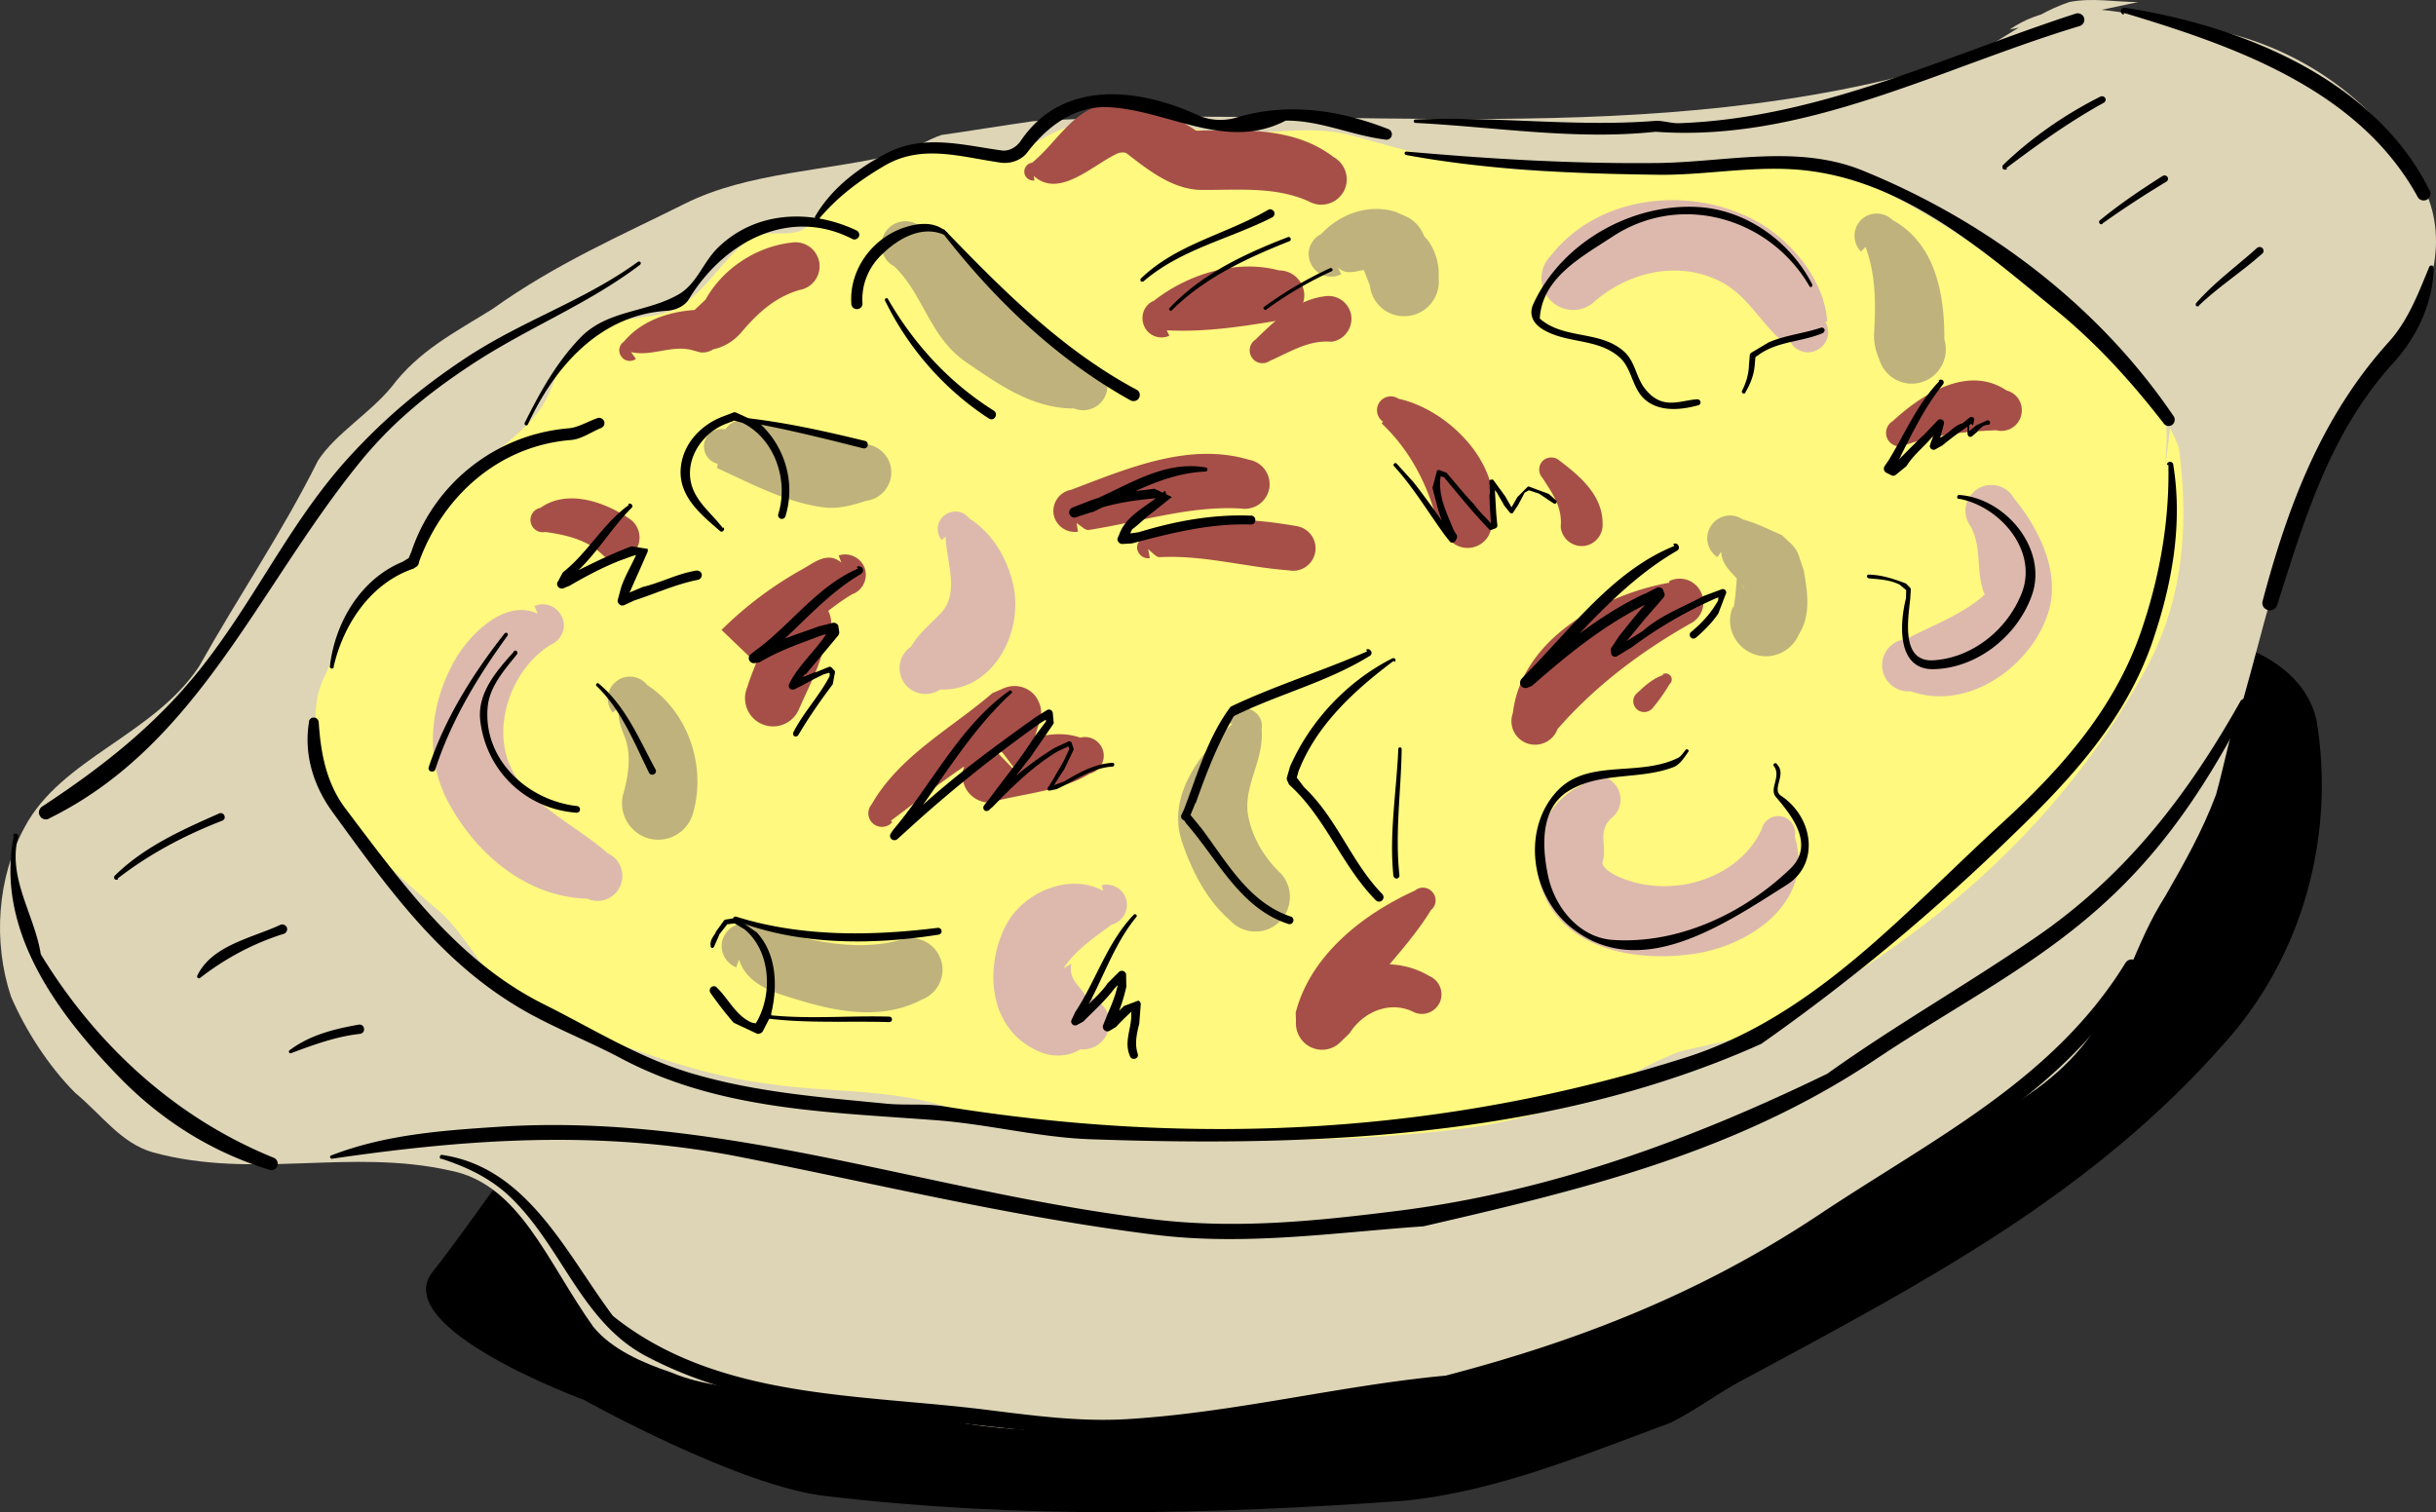
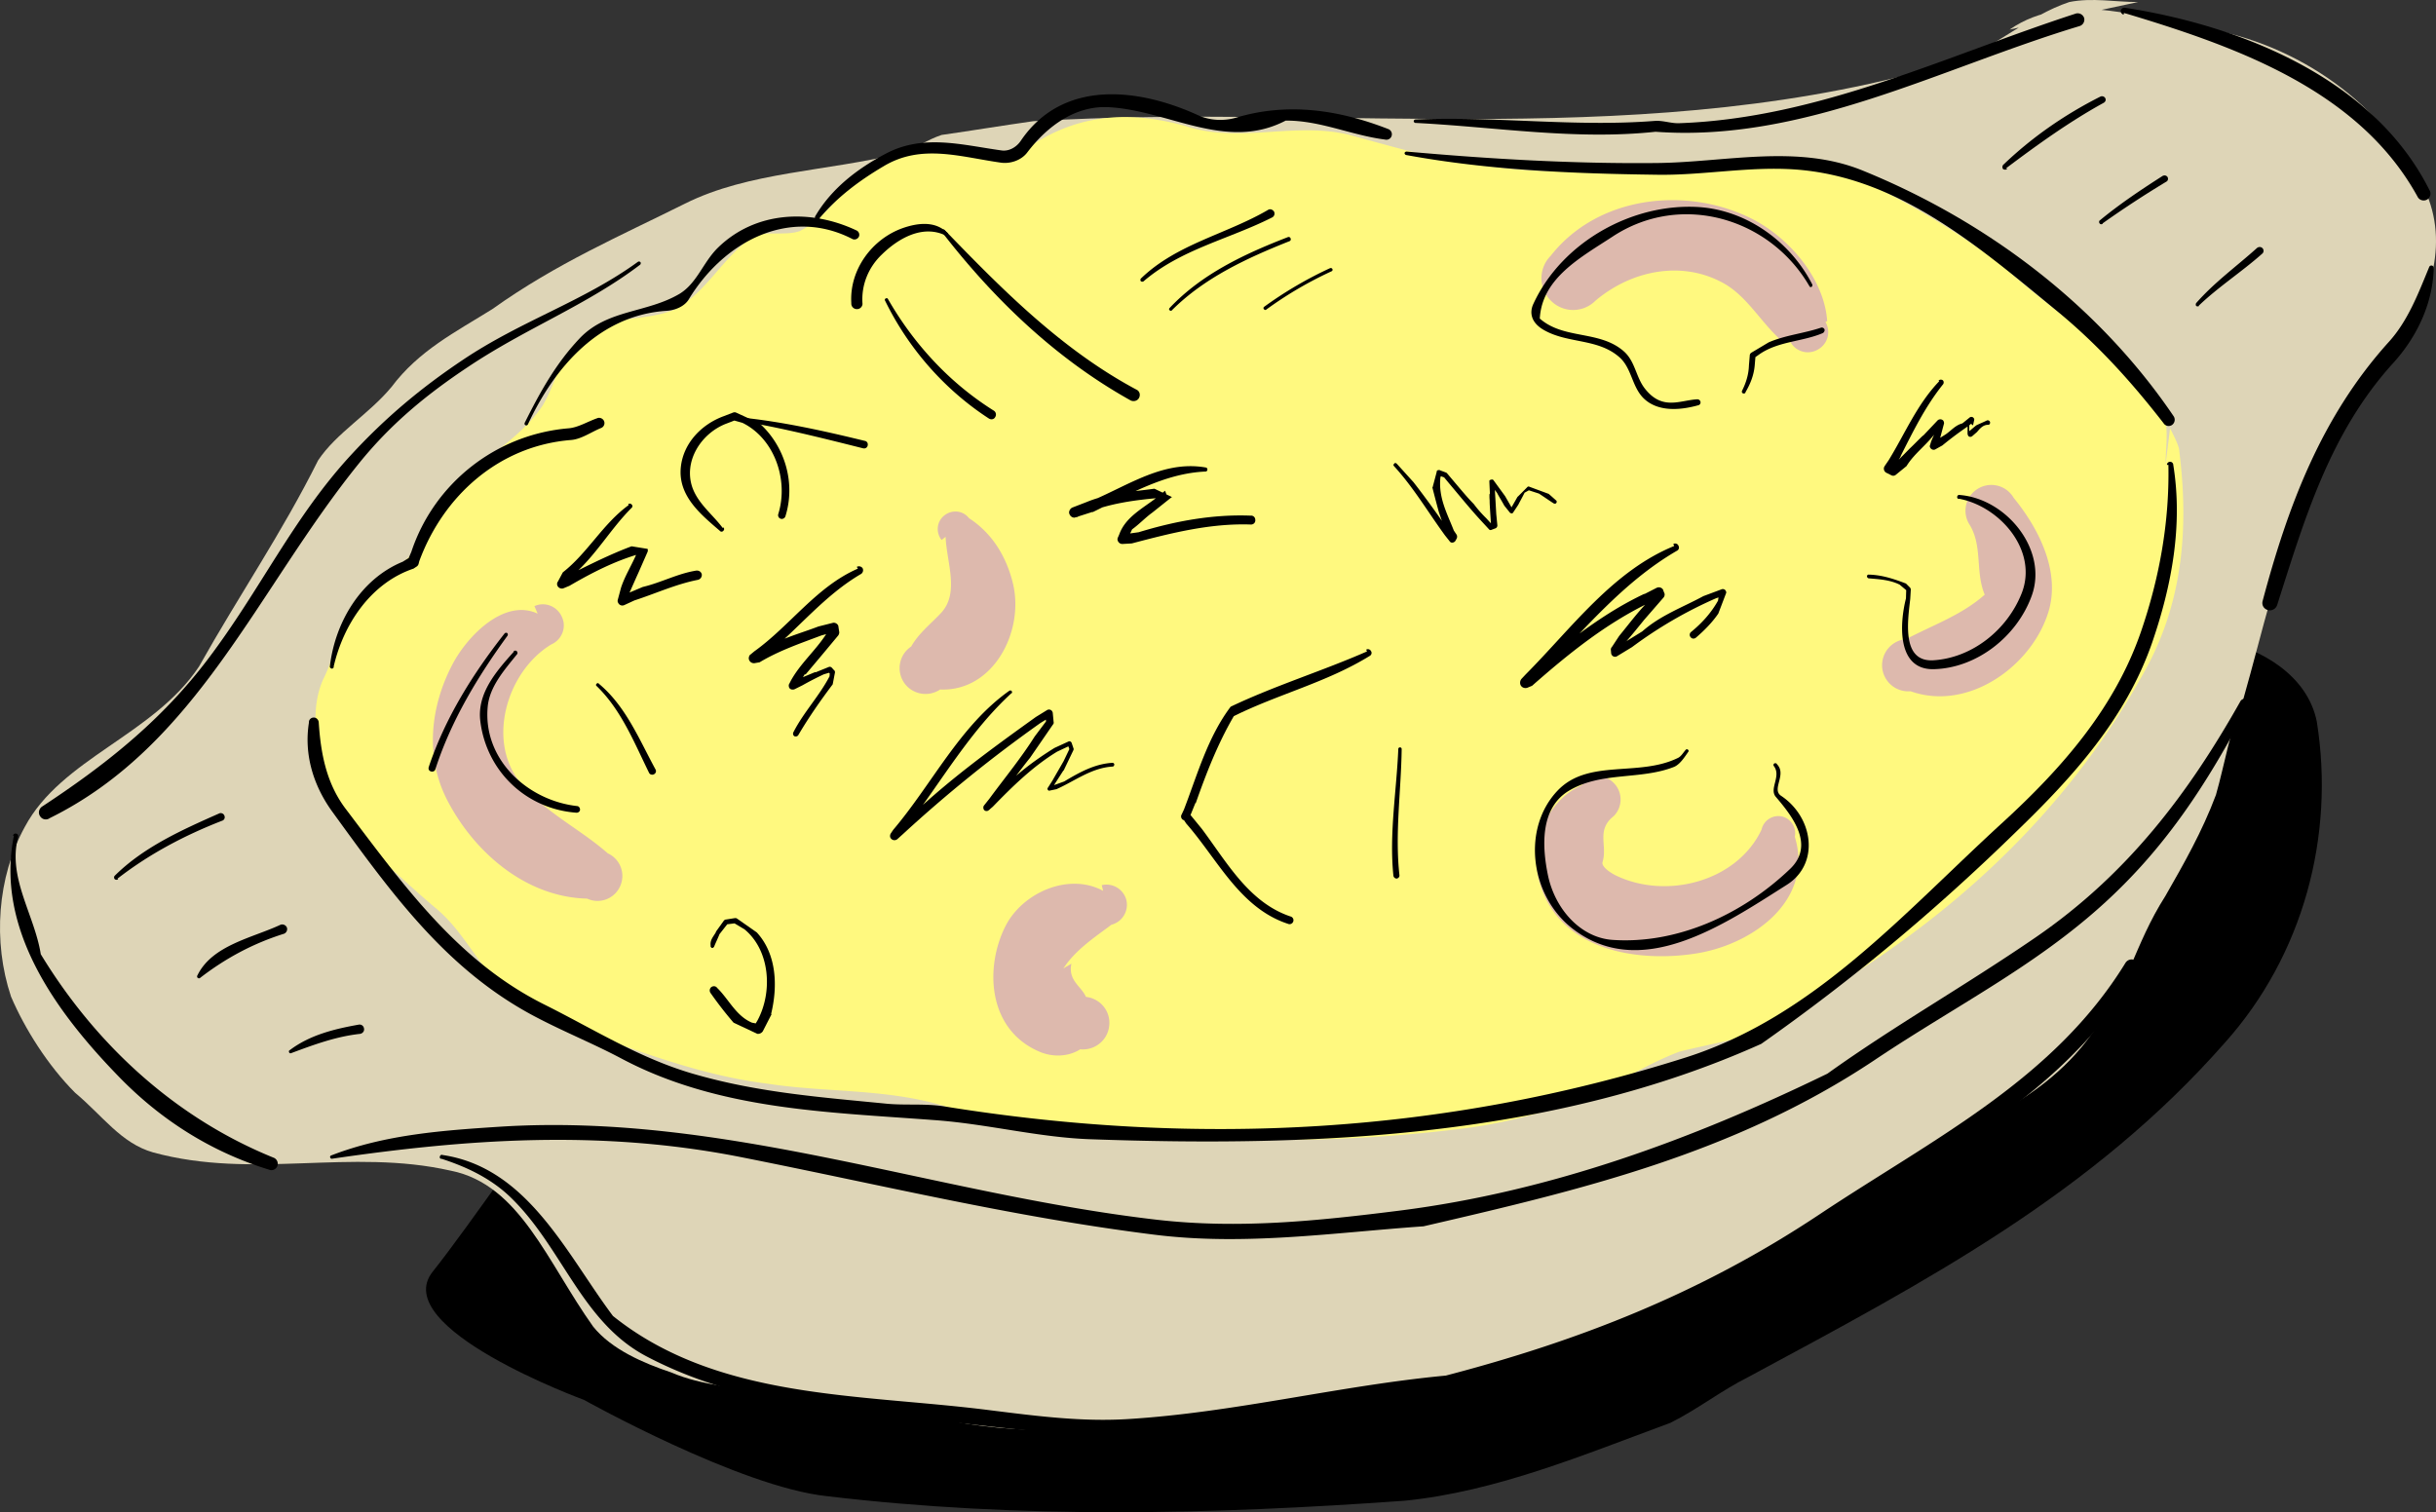
<svg xmlns="http://www.w3.org/2000/svg" width="202.36" height="125.643">
  <rect width="100%" height="100%" fill="#333333" stroke="none" />
  <path d="M35.95 105.65c-3.75 4.688 12.562 10.66 12.562 10.66s12.95 7.24 20.184 8c15.996 1.903 31.988 1.524 47.98.38 7.618-.762 14.852-3.809 22.086-6.473 2.29-1.145 4.192-2.664 6.477-3.809 14.852-7.996 28.559-15.23 39.602-27.796 6.472-7.239 9.14-17.137 7.617-26.657-.762-3.808-4.57-6.093-8.38-6.855-8.374-1.906-15.991-1.145-23.987-.762-4.57.379-9.141 1.14-13.329 3.047-1.523.379-3.43.379-4.953.762-15.992 3.047-30.46 6.09-44.933 12.945C88.5 73.28 80.5 77.471 72.887 83.182c-6.476 4.57-19.804-1.524-24.375 5.332-3.043 3.808-9.52 13.328-12.562 17.137" />
  <path fill="#ded5b7" d="M177.606.17c-1.902 0-3.808-.383-5.71 0-3.43 1.14-6.095 3.805-9.52 4.95-25.133 7.613-51.028 3.425-76.543 4.949-2.664.378-4.95.761-7.617 1.144-1.141.379-2.286 1.14-3.426 1.52-6.094 1.523-12.567 1.523-17.899 4.191-5.332 2.664-10.66 4.95-15.992 8.758-3.047 1.902-6.094 3.426-8.379 6.473-1.902 2.285-4.57 3.808-6.094 6.093-3.043 6.094-6.472 11.043-9.898 17.137-3.809 5.71-11.426 7.617-14.473 13.328-2.285 4.188-2.664 9.52-1.14 14.09 1.14 2.664 3.047 5.71 5.332 7.996 2.285 1.906 3.804 4.188 6.472 4.95 8.38 2.284 16.375-.38 24.75 1.523 5.715 1.144 8 7.617 11.805 12.949 1.527 1.902 4.192 3.043 6.477 3.805 2.664 1.144 5.332 1.144 7.996 1.906 3.808 1.14 8.758.379 12.566 1.523 7.235 1.903 14.09 1.524 21.324.762 6.473-.383 11.426-.762 17.899-2.285 4.57-.762 8.758-1.524 13.328-3.426 9.52-3.43 19.039-8 27.035-14.09 6.094-4.57 13.328-6.094 17.899-12.566 3.046-3.809 3.425-7.238 6.093-11.426 1.524-2.664 3.047-5.332 4.188-8.379.762-2.664 1.144-5.328 2.285-7.996.762-2.664 1.523-5.71 2.285-8.375.762-2.285 1.145-4.57 2.285-6.855 1.907-4.57 4.188-8.758 7.617-12.95 3.047-4.187 4.95-9.136 3.047-13.707-3.047-6.855-9.902-12.187-17.898-13.707-5.332-.765-11.805-3.43-16.758 0" />
  <path fill="#fff97f" d="M179.891 38.627c0-1.523.38-3.426-.382-4.566-3.426-4.953-8.375-7.617-12.946-11.805-3.426-2.668-7.234-4.953-11.043-6.855-9.902-4.188-20.562 0-31.226-1.524-4.188-.379-7.996-1.523-12.184-2.664-4.57-1.144-9.14.762-13.71-.766-4.188-1.14-8.38-1.14-12.567 1.528-3.426 2.281-8.38-.383-12.567 1.14-2.664 1.141-3.808 4.57-6.855 6.094-1.14.38-2.664 0-3.809.38-2.664 1.901-3.804 4.57-6.472 6.093-2.664 1.14-5.711.379-7.618 2.285-1.902 1.14-2.28 3.809-3.425 5.71-2.286 3.427-6.473 4.95-7.996 8.38-1.524 3.426-4.57 5.332-6.856 7.617-1.902 1.902-2.285 4.566-3.426 6.852-1.144 2.668-.383 5.71 0 8.379 0 1.902 1.524 3.425 3.047 4.949 2.285 1.906 4.188 3.808 6.473 5.71 2.664 2.286 3.808 5.716 6.855 7.618 1.14.762 2.285 1.523 3.426 1.906 5.715 1.902 11.043 4.188 17.137 4.95 4.949.761 9.902.378 14.851 1.902 4.57 1.523 9.137 1.523 13.707 1.906a119.633 119.633 0 0 0 28.563 0c3.426-.383 6.473-1.14 9.898-2.285 3.047-1.145 5.715-3.047 8.758-4.188 1.527-.383 3.43-.761 4.953-1.144 14.09-6.856 26.274-16.754 33.89-30.844 3.048-5.711 3.427-11.805 2.669-17.898 0-.383-.383-1.141-.766-1.903" />
  <path fill="#ddb9ad" d="M131.458 65.213c-3.094 1.332-4.45 5.117-3.547 8.164 1.644 5.594 8.117 6.664 13.187 5.809 4.641-.809 9.59-4.453 7.996-9.664a1.427 1.427 0 0 0-1.093-1.692 1.43 1.43 0 0 0-1.668 1.098c-2.024 4.305-7.88 5.852-12.114 3.805-.523-.262-1.214-.758-1.093-1.118.425-1.378-.551-2.64.925-3.808.762-.762.762-2 0-2.758-.761-.766-2-.766-2.761 0l.168.164m20.328-38.531c-.242-3.524-3.168-6.973-6.332-8.543-5.43-2.692-12.735-1.86-16.637 3.117a2.626 2.626 0 0 0 0 3.711 2.606 2.606 0 0 0 3.711.023c3.07-2.593 7.356-3.402 10.828-1.355 1.836 1.117 2.906 3.094 4.547 4.594.168.191.547.144.832.191a1.65 1.65 0 0 0 2.285.617 1.649 1.649 0 0 0 .621-2.285l.145-.07m11.777 16.828c1.168 1.805.5 3.973 1.309 5.898-1.903 1.692-4.309 2.524-6.52 3.692a2.178 2.178 0 0 0-2 2.332 2.175 2.175 0 0 0 2.356 2c4.808 1.71 10.066-2.094 11.449-6.57 1.023-3.31-.738-6.88-2.879-9.497a2.142 2.142 0 0 0-2.93-.785 2.14 2.14 0 0 0-.785 2.93M44.66 50.983c-2.76-1.286-5.808 1.832-7.046 4.164-1.855 3.496-2.332 7.687-.477 11.304 2.239 4.356 6.547 8.094 11.637 8.211a2.055 2.055 0 0 0 2.738-1.023A2.063 2.063 0 0 0 50.49 70.9c-2.332-2.047-5.14-3.356-7.188-5.782-2.949-3.476-1.21-9.328 2.477-11.566.883-.383 1.309-1.406.902-2.285-.379-.883-1.402-1.309-2.285-.906l.266.62m46.979 23.037c-2.832-1.547-6.687.12-8.117 2.93-1.738 3.449-1.476 8.593 2.809 10.425 1.023.45 2.355.473 3.402-.191 1.191.117 2.285-.738 2.406-1.953.14-1.188-.715-2.262-1.93-2.403-.402-.906-1.5-1.355-1.21-2.761-.215.144-.453.261-.668.406 1-1.547 2.57-2.57 3.996-3.64a1.71 1.71 0 0 0 1.238-2.051 1.707 1.707 0 0 0-2.047-1.235l.121.473m-13.09-29.414c.094 2.187 1.192 4.71-.43 6.379-.831.879-1.808 1.64-2.429 2.734-1 .668-1.258 2-.594 3 .668.977 2 1.238 3 .57 4.403.192 7.02-4.808 6.043-8.828-.547-2.238-1.734-4.164-3.64-5.402-.5-.645-1.403-.738-2.047-.238-.64.5-.738 1.402-.238 2.046l.335-.261" />
-   <path fill="#bfb27c" d="M74.29 22.135c2.426 2.332 2.926 5.855 5.926 7.926 2.878 1.976 5.57 3.879 9.02 3.879a2.011 2.011 0 0 0 2.62-1.141 1.995 1.995 0 0 0-1.144-2.594c-4.594-2.832-8.329-6.43-12.043-10.496-.692-.738-1.739-.785-2.618-1.144a1.991 1.991 0 0 0-1.761 3.57M59.56 38.889c2.855 1.289 5.663 2.836 8.827 3.262 1.215.168 2.426-.168 3.594-.547 1.285-.168 2.192-1.356 2.047-2.64-.168-1.286-1.355-2.216-2.64-2.048-2.93-.023-5.454-1.761-8.31-1.906-.925-.047-1.972-.5-2.831.668a1.466 1.466 0 0 0-1.738 1.117 1.472 1.472 0 0 0 1.12 1.738l-.07.356m1.832 40.844c.715 2.21 3.14 2.808 5.117 3.402 3.286 1 6.903 1.594 10.09-.094 1.356-.523 2.047-2.05 1.524-3.406a2.633 2.633 0 0 0-3.38-1.523c-4.116 1.097-8.28-.211-12.21-1.262-.95-.379-2.047.097-2.45 1.074-.382.95.094 2.047 1.071 2.45l.238-.641m40.985-19.59c-2.739 2.476-5.477 6.023-4.168 9.855.836 2.426 2.023 4.782 3.976 6.473 1.07 1.168 2.903 1.238 4.047.168a2.894 2.894 0 0 0 .164-4.07c-1.355-1.286-2.332-2.93-2.687-4.688-.524-2.476 1.332-4.691 1.093-7.262.168-.808-.355-1.57-1.167-1.738-.81-.164-1.57.36-1.735 1.168l.477.094m40.601-14.301c.07 1.402 1.38 1.996 1.93 3.094l.094.187-.762-1.308.047.144c-.07.856-.117 1.715-.285 2.57-.024-.046-.024-.07-.047-.12-.645 1.5.07 3.238 1.594 3.882 1.5.64 3.238-.074 3.878-1.574 1.047-1.64.715-3.57.407-5.355l-.313-.903a2.585 2.585 0 0 0-.762-1.308l-.734-.692c-1.07-.453-2.117-1-3.262-1.308a1.88 1.88 0 0 0-2.617.523 1.873 1.873 0 0 0 .524 2.617l.308-.449m-31.867-23.66c.664.738 1.594.336 2.426.191.238-.047.476.168.715.262l1.379.809-2.735-1.903.403.903c.168.43.336.859.5 1.285a2.846 2.846 0 0 0 3.168 2.523c1.57-.164 2.71-1.594 2.543-3.164a4.848 4.848 0 0 0-.856-3.07l-.355-.406a2.886 2.886 0 0 0-1.477-1.618l-.855-.382c-2.262-.711-4.641.144-6.215 1.835a1.836 1.836 0 0 0-.832 2.497 1.838 1.838 0 0 0 2.5.836l-.309-.598m43.863-1.664c.856 2.332.856 4.687.711 7.137-.047.738.121 1.5.43 2.214a2.816 2.816 0 0 0 3.523 1.883 2.849 2.849 0 0 0 1.88-3.547c.023-3.738-.716-7.949-4.305-9.925a1.87 1.87 0 0 0-2.621 0 1.872 1.872 0 0 0 0 2.617l.382-.38m-103.484 38.2c-.238.785 0 1.473.383 2.45.594 1.5.355 3.214-.098 4.808-.426 1.594.524 3.238 2.117 3.691a3.012 3.012 0 0 0 3.692-2.144c1.093-3.88-.407-8.38-3.832-10.614a1.819 1.819 0 0 0-2.57-.285 1.818 1.818 0 0 0-.286 2.57l.594-.476" />
-   <path fill="#a64f48" d="M89.426 43.46c.36.214.715.62 1.024.57 4.285-.665 8.332-2.02 12.613-1.782a2.071 2.071 0 0 0 2.38-1.691 2.062 2.062 0 0 0-1.688-2.356c-4.997-1.5-10.137.739-14.782 2.496a1.788 1.788 0 0 0-1.449 2.024 1.784 1.784 0 0 0 2.024 1.453l-.122-.715m5.95 2.168c.336.262.668.688.976.664 3.664-.187 7.14.836 10.735 1.098 1 .191 1.976-.477 2.168-1.5.187-1-.48-1.977-1.5-2.168-4.168-.738-8.664-.95-12.567.883-.476.117-.808.57-.715 1.047.118.476.57.808 1.047.714l-.144-.738M74.005 68.19c3.378-2.5 6.57-5.285 10.52-6.926l.644-.024-3.024-2.69-.238.784c-.5 1.121-1.07 2.192-1.5 3.332l-.168.692c-.117.238-.215.5-.262.761a2.26 2.26 0 0 0 1.93 2.547l.215.047c2.785-.808 5.879-.906 8.398-2.43a1.536 1.536 0 0 0 1.121-1.878 1.567 1.567 0 0 0-1.906-1.118c-2.21-.785-4.617.239-6.781.809.617.809 1.215 1.617 1.832 2.426l-2.238-2.309.574.168 1.64 1.738c0 .07.024.118.024.192.238-.883.715-1.668 1-2.524l.594-1.906a2.104 2.104 0 0 0-.094-1.57c-.477-1.117-1.785-1.617-2.93-1.117l-.926.402c-3.425 2.953-7.71 5.187-10.02 9.234a1.132 1.132 0 0 0 .118 1.598 1.13 1.13 0 0 0 1.594-.121l-.117-.117m-4.118-21.446c-1.12-.953-2.214-.023-3.187.524a30.867 30.867 0 0 0-6.762 5.07l3.477 3.332-.5.402.379-.234c1.023-.691 2.12-1.191 3.238-1.668l.785-.047-2.93-2.902-.21 1.02c-.836 1.574-1.575 3.214-2.122 4.906-.472 1.187.098 2.57 1.313 3.043 1.187.476 2.543-.118 3.02-1.309.5-1.14 1.046-2.234 1.5-3.379l1.093-3.094c.074-.214.098-.43.074-.64a2.393 2.393 0 0 0-2.43-2.336l-1.023.098c-1.047.453-2.164.761-3.187 1.285l-1.907 1.117a2.106 2.106 0 0 0-.523.406l4.07 2.734c0 .028.024.028.024.051 2.12-2.047 4.14-4.191 6.687-5.738a1.73 1.73 0 0 0 1.074-2.164 1.735 1.735 0 0 0-2.167-1.07l.214.593m-24.609-2.547c1.762.239 3.594.668 4.856 1.977.808.617 1.976.453 2.617-.383.62-.808.453-1.996-.356-2.617-2.07-1.45-5.238-2.594-7.5-.977a1.012 1.012 0 0 0-.808 1.192c.097.547.644.93 1.191.808m7.141-14.945c1.738.403 3.402-.644 5.14-.144l.617.168c.43.047.833-.07 1.192-.332l-.332.117c1.047-.168 1.902-.688 2.57-1.477 1.356-1.594 2.781-2.902 4.828-3.496a1.998 1.998 0 0 0 1.621-2.308 2.004 2.004 0 0 0-2.308-1.622c-2.953.336-5.711 2.168-7.14 4.739l-1.31 1.238 1.188-.336-.762-.047c-2.187.145-4.472.906-5.898 2.64a.851.851 0 0 0-.215 1.216c.262.406.809.5 1.215.214l-.406-.57M85.88 14.615c2.046 1.88 4.761-.785 6.785-1.785.285-.168.734-.238.953-.07 1.879 1.473 3.879 2.996 6.187 3.02 2.973.023 6.137-.31 8.922.953a2.115 2.115 0 0 0 2.883-.809c.57-1.023.188-2.309-.836-2.879-3.281-2.523-7.52-2.238-11.398-2.191-2.164-1.38-4.617-2.594-7.285-2.262-2.926.406-4.258 3.215-6.352 4.926a.753.753 0 0 0-.645.836c.047.402.43.691.832.64l-.046-.379m28.894 20.563c2.192 2.07 3.64 4.71 4.473 7.64.097.38.453.665.691.977a1.988 1.988 0 0 0 2.238 1.711 1.984 1.984 0 0 0 1.711-2.238c1.122-4.473-3.449-9.207-7.71-10.137a1.15 1.15 0 0 0-1.594.309 1.15 1.15 0 0 0 .308 1.593l-.117.145m13.376 4.547c.76 1.21 1.644 2.332 1.5 4.023.07.95.901 1.688 1.878 1.617.953-.074 1.668-.93 1.598-1.882 0-2.309-1.836-3.903-3.547-5.188a1.041 1.041 0 0 0-1.43 0 1.041 1.041 0 0 0 0 1.43m10.543 8.683c-5.594 1-12.305 4.739-13.016 10.832a1.959 1.959 0 0 0 1.188 2.524 1.99 1.99 0 0 0 2.523-1.192c3.141-3.593 6.88-6.402 11.02-8.757a1.95 1.95 0 0 0 .879-2.641 1.95 1.95 0 0 0-2.64-.883l.046.117m-.426 7.641c-.953.29-1.644.953-2.336 1.598a.872.872 0 0 0 .028 1.258c.355.359.926.335 1.285-.024a15.023 15.023 0 0 0 1.45-2.043.492.492 0 0 0 .07-.691.492.492 0 0 0-.688-.098h.191m20.11-19.109c2.425-.832 4.902-1.094 7.449-1.192a1.698 1.698 0 0 0 2.07-1.215c.238-.925-.285-1.855-1.215-2.093-3.187-2.141-6.996.285-9.445 2.547a1.134 1.134 0 0 0-.406 1.546 1.137 1.137 0 0 0 1.547.407m-61.453-9.496c3.168.164 6.285-.309 9.378-.832 1.141 0 2.047-.954 2.047-2.098a2.09 2.09 0 0 0-2.093-2.047c-3.547-.95-7.547.29-10.403 2.523-.808.332-1.164 1.286-.808 2.094.332.813 1.285 1.168 2.093.813l-.214-.453" />
-   <path fill="#a64f48" d="M105.47 29.99c1.64-.714 3.234-1.761 5.117-1.597 1.047-.117 1.785-1.094 1.664-2.14a1.91 1.91 0 0 0-2.164-1.641c-2.407.285-4.164 2.023-5.809 3.617a1.068 1.068 0 0 0-.285 1.476c.332.5 1 .617 1.476.285m12.067 44.008c-4.309 1.95-8.664 5.352-9.903 10.137l.024.687a2.259 2.259 0 0 0 .617 1.739c.836.86 2.215.883 3.074.027l.762-.738c1.14-1.809 3.402-2.762 5.375-1.738.836.355 1.785-.047 2.145-.883a1.664 1.664 0 0 0-.907-2.14c-2.879-1.716-6.543-1.048-8.996 1.116l-1.426 1.262 3.688 1.785.023-.64c1.977-3.239 4.88-5.762 6.856-8.997a1.03 1.03 0 0 0 .14-1.476 1.025 1.025 0 0 0-1.472-.14" />
  <path d="M52.989 21.756c-4.523 3.285-9.664 4.879-14.492 8.113-3.57 2.383-6.524 4.88-9.332 7.926-4.832 5.235-7.567 11.281-11.95 17.043-3.902 5.14-8.59 8.805-13.73 12.184-.262.191-.336.547-.144.808a.55.55 0 0 0 .789.145c12.3-6.07 17.253-19.04 25.68-29.465 2.593-3.215 5.519-5.664 9.066-8.02 4.832-3.238 9.851-5.117 14.304-8.5a.174.174 0 0 0 .024-.21c-.047-.051-.145-.075-.215-.024M1.153 69.447C-.394 77.112 4.579 83.99 9.766 89.346c3.524 3.668 7.758 6.355 12.57 7.832.258.117.57 0 .688-.262a.541.541 0 0 0-.262-.715C14.575 92.893 7.958 86.8 3.387 79.28c-.52-3.286-2.78-6.356-1.878-9.758a.215.215 0 0 0-.165-.262c-.12-.023-.238.047-.261.168l.07.02m26.441 26.824c11.211-1.64 22.23-2.426 33.797-.164 11.922 2.355 22.68 4.996 34.461 6.472 7.547.95 14.922-.168 22.399-.691 12.945-3 25.75-5.996 37.46-13.805 7.282-4.879 14.4-8.304 20.493-14.375 4.496-4.449 7.71-9.613 10.543-15.086a.35.35 0 0 0-.121-.5c-.164-.12-.38-.05-.5.117-4.285 7.618-9.352 14.375-17.016 19.637-6 4.113-11.687 7.305-17.305 11.328-11.207 5.45-22.964 9.782-35.507 11.375-6.786.856-13.375 1.547-20.207.762-18.493-2.145-35.844-8.902-54.48-7.734-4.759.308-9.567.64-14.063 2.379-.098.023-.145.097-.122.168.024.093.098.14.168.117m89.989-86.059c6.64.332 13.304 1.45 19.945.734 12.352.907 23.68-5.304 35.223-8.78a.56.56 0 0 0 .382-.665.567.567 0 0 0-.667-.383c-10.856 3.524-21.348 8.711-32.989 9.118-.664.023-1.332-.239-2-.192-6.664.524-13.254-.406-19.894-.117-.07 0-.145.07-.145.14s.074.145.145.145m58.855-9.141c9.211 2.762 19.543 6.38 24.422 15.329a.57.57 0 0 0 .785.164.57.57 0 0 0 .164-.785C197.192 6.569 186.247 2.143 176.512.643a.303.303 0 0 0-.336.238.306.306 0 0 0 .239.336l.023-.145m25.348 21.133c-.902 2.192-1.762 4.453-3.332 6.188-5.664 6.262-8.422 13.758-10.496 21.539-.094.336.097.668.453.762a.64.64 0 0 0 .762-.45c2.261-7.093 4.355-14.28 9.64-20.09 1.903-2.093 3.281-4.878 3.356-7.851.023-.121-.047-.215-.145-.238a.2.2 0 0 0-.238.14m-84.988-9.328c6.851 1.262 13.828 1.547 20.753 1.64 3.786.075 7.59-.687 11.399-.448 8.64.546 15.305 6.328 21.875 11.73 3.426 2.809 6.234 5.926 8.898 9.356a.501.501 0 0 0 .692.164.533.533 0 0 0 .168-.711c-6.262-9.258-15.567-16.258-25.871-20.446-5.454-2.215-11.426-.664-17.137-.617-6.902.07-13.828-.336-20.73-.953a.188.188 0 0 0-.169.117c0 .07.051.145.122.168" />
  <path d="M180.13 38.627c.093 4.738-.739 9.38-2.286 13.88-2.187 6.327-6.52 11.276-11.449 15.8-8.258 7.547-15.66 16.16-26.394 19.566-20.04 6.352-40.602 7.446-61.617 4.043-1.594-.238-3.118-.07-4.688-.21-5.355-.528-10.547-.907-15.828-2.407-4.617-1.285-8.473-3.758-12.684-5.855-7.117-3.57-11.566-9.758-16.425-16.184-1.665-2.164-2.118-4.711-2.282-7.258-.023-.215-.215-.406-.43-.383-.214 0-.406.192-.382.407-.426 2.64.36 5.234 1.93 7.402 4.972 6.852 9.566 13.281 17.09 17.16 2.331 1.211 4.64 2.14 6.972 3.379 8.043 4.258 17.09 4.426 25.918 5.094 4.402.308 8.687 1.449 13.043 1.594 18.707.664 38.363-.145 55.691-7.926 7.52-5.285 14.422-11.043 21.11-17.563 4.785-4.617 9.164-9.449 11.355-15.758 1.64-4.761 2.57-9.78 1.762-14.78a.268.268 0 0 0-.266-.263.267.267 0 0 0-.262.262h.122M27.712 55.408c.812-3.546 3.093-6.972 6.64-8.164l.215-.144a.411.411 0 0 0 .215-.285l.047-.188c2-5.43 6.617-9.594 12.613-10.07.86-.07 1.668-.664 2.5-1a.438.438 0 0 0 .238-.57c-.093-.215-.355-.332-.57-.239-.808.285-1.57.762-2.355.836-6.07.5-11.211 4.594-13.09 10.281l-.313.715.215-.289-.617.383c-3.477 1.426-5.617 5.02-6.047 8.688-.023.07.047.164.145.187.07.023.164-.047.187-.14h-.023m16.136-20.137c2.215-4.782 5.953-9.09 11.543-9.45.692-.046 1.453-.355 1.809-.925 2.93-4.856 8.426-7.735 13.64-5.024a.412.412 0 0 0 .52-.238.4.4 0 0 0-.234-.5c-3.785-1.785-8.38-1.617-11.52 1.477-1.215 1.214-1.715 2.93-3.168 3.808-2.71 1.594-5.972 1.285-8.258 3.664-2 2.098-3.332 4.524-4.593 7.047-.024.07-.024.14.047.188a.15.15 0 0 0 .214-.047" />
  <path d="M68.055 18.158c1.5-1.78 3.305-3.14 5.356-4.351 3.14-1.883 6.379-.762 9.758-.29.714.098 1.664-.163 2.187-.878 1.692-2.211 3.977-3.832 6.64-3.738 5 .214 9.833 3.714 14.805 1.12 2.856-.023 5.45 1.216 8.235 1.571.262.07.5-.07.57-.309a.465.465 0 0 0-.308-.57c-4.047-1.574-8.305-2.238-12.637-.93-1 .286-2.168.239-3.145-.214-4.851-2.215-11.207-3.07-14.73 2.144-.356.52-.977.879-1.594.785-3.285-.453-6.476-1.383-9.594.262-2.355 1.238-4.496 2.879-5.851 5.164-.074.094-.074.262.047.332.093.07.261.07.332-.047l-.07-.05m10.21 1.144c4.309 5.57 9.47 10.52 15.66 13.969.262.12.57.027.692-.211.14-.262.047-.574-.219-.692-6.187-3.308-11.113-8.28-15.922-13.257-.07-.07-.164-.07-.21 0-.051.046-.051.144 0 .19m-4.739 5.688c1.93 3.954 4.926 7.38 8.617 9.782.192.12.43.074.524-.117a.383.383 0 0 0-.094-.524c-3.691-2.309-6.664-5.547-8.809-9.281-.023-.074-.117-.098-.191-.047-.07.02-.094.117-.047.187" />
  <path d="M78.645 19.303c-1-.977-2.476-.762-3.64-.356-2.57.903-4.454 3.473-4.286 6.235a.46.46 0 0 0 .43.5.46.46 0 0 0 .5-.43c-.117-1.547.477-3.023 1.594-4.094 1.379-1.355 3.402-2.52 5.308-1.593.07.023.141 0 .192-.07.02-.07-.027-.169-.098-.192M60.036 43.865c-.836-1.117-2-1.976-2.5-3.308-.809-2.215.715-4.594 2.855-5.38l.739-.284-.215.023.761.215c2.665 1.309 3.856 4.758 2.973 7.59a.31.31 0 0 0 .215.383c.144.047.336-.047.383-.215.855-2.738-.024-5.785-2.145-7.711l-1.972-.906a.337.337 0 0 0-.215 0l-.809.312c-1.808.664-3.332 2.211-3.547 4.211-.261 2.402 1.664 3.953 3.239 5.309a.18.18 0 0 0 .285 0 .18.18 0 0 0 0-.285l-.047.046" />
  <path d="M61.438 34.963c3.45.57 6.856 1.43 10.258 2.285.191.047.355-.07.383-.238.047-.191-.074-.355-.238-.379-3.43-.836-6.856-1.598-10.356-1.953-.07-.023-.14.047-.168.121-.023.07.05.14.121.164M42.684 54.147c-1.43 1.593-3.07 3.449-2.785 5.758.5 4.117 3.735 7.285 7.95 7.617.144.023.308-.07.331-.215.024-.14-.07-.309-.214-.332-4.118-.453-7.875-3.856-7.45-8.281.168-1.668 1.383-3.024 2.43-4.332.07-.07.047-.192-.023-.262-.075-.074-.192-.047-.262.023l.023.024m6.879 2.855c2.047 1.977 3.117 4.688 4.356 7.211.07.145.261.192.402.121.145-.074.215-.238.145-.383-1.36-2.496-2.477-5.28-4.715-7.14a.11.11 0 0 0-.188 0 .113.113 0 0 0 0 .191m-7.64-4.379c-2.641 3.356-4.954 7.047-6.309 11.114-.047.168.023.312.191.359.145.047.309-.023.356-.168 1.308-4.047 3.523-7.711 6-11.113a.18.18 0 0 0-.024-.215.18.18 0 0 0-.214.023m10.304-10.66c-2.14 1.547-3.402 3.973-5.472 5.59l-.407.762a.337.337 0 0 0-.047.332c.07.191.286.289.477.242l.523-.215c1.88-1.094 3.786-2.074 5.88-2.668l.331.074-.453-.527-.14.36c-.407 1-1 1.902-1.332 2.925l-.262.977c-.027.093-.027.191.023.261a.38.38 0 0 0 .524.192l.832-.383c1.761-.57 3.453-1.356 5.281-1.711a.417.417 0 0 0 .313-.453c-.047-.215-.239-.332-.454-.313-1.546.243-2.925 1-4.449 1.36l-1.86.785.552.476.238-.882v.027c.234-.527.473-1.074.71-1.594l.763-1.738a.41.41 0 0 0 0-.238l-1.333-.215c-1.714.64-3.332 1.45-4.972 2.262l-.953.523.5.402.715-.925c1.808-1.621 2.996-3.739 4.71-5.453a.18.18 0 0 0 0-.286.18.18 0 0 0-.285 0l.047.051m47.933-3.121c-4.046-.71-7.331 2.215-10.972 3.309h.07l.168.832.454-.211c2.14-.953 4.449-1.239 6.757-1.43l.407.121-.262-.691-.668.547c-1.14.906-2.617 1.617-3.14 3.093l-.094.215a.396.396 0 0 0-.051.192c.023.21.191.378.406.378l.785-.046c3.239-.856 6.524-1.692 9.903-1.57.21 0 .378-.169.355-.384 0-.214-.168-.378-.383-.355-3.164-.121-6.281.453-9.304 1.379l-1.38.191.356.57.477-1c.593-.425 1.093-.972 1.691-1.402l1.524-1.215a.307.307 0 0 0 .093-.07l-1.453-.691c-1.879.261-3.809.36-5.594 1.093l-1.234.477a.484.484 0 0 0-.262.406c.024.239.211.43.45.43l1.5-.48v.027c3-1.453 5.976-3.238 9.402-3.38.07 0 .14-.073.14-.167 0-.094-.07-.168-.14-.168m-5.164-15.469c3.094-2.664 7.113-3.5 10.683-5.308a.359.359 0 0 0 .145-.5c-.117-.164-.332-.235-.5-.118-3.477 2.024-7.543 2.81-10.52 5.665-.07.046-.093.164-.047.238.07.07.168.07.239.023m2.355 2.403c2.715-2.711 6.235-4.332 9.758-5.735.098-.023.145-.144.098-.238-.028-.094-.145-.145-.242-.094-3.567 1.38-7.137 3.047-9.805 5.88-.047.046-.07.14 0 .187.05.047.144.074.191 0m7.828-.047a31.64 31.64 0 0 1 5.43-3.188c.07-.023.117-.12.07-.191-.023-.07-.12-.094-.191-.07a32.283 32.283 0 0 0-5.473 3.21c-.074.051-.074.145-.023.192.047.07.117.094.187.047m10.618 12.996c1.617 1.762 2.832 3.832 4.238 5.758l.379.476c.023.047.07.07.093.098.145.07.336 0 .407-.145l.093-.168a.356.356 0 0 0 0-.308l-.238-.356c-.547-1.406-1.285-2.715-1.117-4.382l.094-.356-.286.145.547.191-.093-.074.476.574c.903 1.07 1.785 2.164 2.738 3.188l.547.593c.07.098.164.098.262.047l.309-.117a.26.26 0 0 0 .14-.238l-.093-.953c-.047-.832-.094-1.665-.145-2.5l-.02-.165-.359.118.598.812c.187.356.402.688.594 1.047l.476.594s.024.023.047.023c.07.047.164.047.215-.047l.426-.644c.168-.332.36-.664.523-1l.43-.239-.117.028.879.285c.406.262.808.547 1.214.809.094.047.188.047.239-.047a.154.154 0 0 0-.051-.215c-.188-.168-.402-.36-.594-.524l-1.617-.597c-.023-.02-.07-.02-.121 0l-.832.836v-.024l-.664 1.164.285-.023-.668-1.164-.953-1.309s-.024-.05-.094-.074c-.07 0-.191 0-.262.094 0 .12 0 .12.047 1.097h-.023c-.024 0-.024.286 0 .547 0 .286 0 .286.121 2.118l.14-.262-.093.074-.192.094.286.047-.547-.594s-.57-.547-1.024-1.168c-.547-.57-.547-.57-2.215-2.547l-.046-.047c-.024-.023-.024-.023-.547-.215 0 0-.024 0-.024-.023 0 0-.12-.023-.238.047-.023.12-.023.12-.36 1.383h-.023s.262 1.046.551 2.093c.356 1.024.356 1.024.926 2.188v-.309l-.094.192.5-.07-1.023-1.215s-1.168-1.692-2.43-3.31l-1.379-1.522s-.07-.07-.144-.07c-.07.046-.141.116-.141.187l.047.074m23.277 6.64c-5.094 2.07-8.543 6.852-12.328 10.66l-.36.383a.504.504 0 0 0-.093.45c.07.242.332.359.57.289l.406-.168c2.973-2.617 6.09-5.14 9.688-6.88l1.02-.546-.548-.191.098.19.047-.405-.691.86c-.856.878-1.594 1.878-2.38 2.831l-.593.902a.339.339 0 0 0-.098.239l.024.261c0 .075.023.122.047.168a.324.324 0 0 0 .476.094l1.215-.738a35.384 35.384 0 0 1 7-4.067l.617-.191-.36-.332-.116.734c-.57 1.024-1.356 1.883-2.262 2.621a.302.302 0 0 0 0 .426c.098.121.285.145.43.024.691-.594 1.332-1.239 1.855-1.996l.645-1.692a.158.158 0 0 0 0-.144.278.278 0 0 0-.36-.188l-1.523.57c-1.711.93-3.57 1.594-5.07 2.926l-2.426 1.5.5.262v-.262l-.024.192.57-.856.024.024c.523-.598 1-1.192 1.5-1.809l1.617-1.86c.098-.117.121-.285.051-.402l-.074-.191v-.024c-.094-.214-.356-.285-.547-.191l-1.023.523v-.023c-3.333 1.57-6.211 3.856-9.02 6.164l-.977.785.454.739.953-1.024v.024c3.52-3.641 6.851-7.688 11.28-10.258a.296.296 0 0 0 .142-.426.295.295 0 0 0-.426-.145l.07.168m-55.219 12.02c-4.113 2.902-6.426 7.758-9.66 11.566l-.191.286c-.094.14-.094.332.023.449a.374.374 0 0 0 .523.027l.477-.43a114.926 114.926 0 0 1 11.398-9.21l.883-.547-.476-.215.07.738.07-.215-1.02 1.356c-1.144 1.812-2.5 3.453-3.761 5.168l-.453.57c-.07.094-.07.238 0 .355a.273.273 0 0 0 .406.024l.332-.285c1.64-1.688 3.309-3.332 5.332-4.567l1.117-.527-.238-.094.168.477v-.121l-.5 1.047c-.309.546-.621 1.074-.93 1.62l-.379.594c-.023.024-.046.07-.023.118 0 .074.094.144.164.12l.574-.12c1.547-.688 2.926-1.786 4.688-1.88.07-.023.117-.093.117-.187-.023-.074-.094-.144-.187-.121-1.477.094-2.739.809-3.977 1.547l-1.262.453.168.238 1.024-1.597h.023l.809-1.688c.023-.047.023-.07.023-.12l-.168-.497c-.047-.098-.14-.145-.234-.121l-1.192.547c-1.64 1.023-3.187 2.168-4.5 3.594l-1.308 1.144.406.402 1-1.261c.832-1 1.57-2.07 2.379-3.067l1.902-2.765c.051-.047.074-.141.051-.211l-.07-.739c0-.046-.028-.097-.051-.144a.31.31 0 0 0-.43-.094l-.926.57c-3.546 2.547-7.093 5.118-10.257 8.118l-1.739 1.476.547.473.739-.95c2.855-3.738 5.214-7.925 8.734-11.14-.023.023-.047.074-.07.098.07-.051.093-.145.047-.215-.047-.074-.118-.074-.192-.047m-12.59-10.141c-3.449 1.5-5.617 4.735-8.613 6.88l-.285.238c-.121.07-.168.21-.168.355a.431.431 0 0 0 .476.383l.426-.074c1.621-.973 3.383-1.57 5.145-2.235l1.164-.312-.5-.309.047.453.12-.332-.452.403c-.88 1.359-2.14 2.43-2.926 3.855l-.121.238c-.07.098-.07.215-.024.336.07.164.286.211.454.14l.664-.331a25.86 25.86 0 0 1 1.761-.906l.547-.164-.215-.051.215.191-.047-.164-.023.356c-.856 1.64-2.164 3-3 4.64a.253.253 0 0 0 .074.332c.117.051.262.024.332-.093.856-1.454 1.832-2.856 2.856-4.215l.191-.996c0-.07-.023-.145-.07-.168l-.192-.215c-.07-.07-.144-.094-.238-.07l-1.117.453-.027-.024-1.997.832.426.477.715-1.145.047.047 1.477-1.758 1.191-1.43a.472.472 0 0 0 .14-.331l-.07-.453v-.024c-.023-.191-.238-.332-.43-.312l-1.238.312c-1.547.594-3.164 1-4.566 1.902l-.836.309.312.762.688-.547c2.715-2.211 4.902-5.02 7.973-6.805.144-.12.191-.312.097-.476a.37.37 0 0 0-.476-.098l.093.145M59.321 78.658c.14-.355.309-.687.45-1.046l.69-.88-.117.07.762-.093-.144-.023.879.523c2.144 1.762 2.359 5.235 1.074 7.594l-.285.473.449-.188-.617-.12c-1.332-.571-1.907-1.927-2.88-2.88-.12-.168-.331-.191-.5-.07a.365.365 0 0 0-.046.5 31.528 31.528 0 0 0 1.902 2.45l1.977.929a.484.484 0 0 0 .453-.215l.734-1.43h-.047c.547-2.234.5-4.949-1.187-6.781L61.2 76.303c-.047-.023-.094-.023-.145-.023l-.757.12c-.075 0-.122.048-.168.094l-.668.93h.023c-.188.356-.523.664-.45 1.14-.027.075.024.145.094.192.07.024.141-.023.192-.098" />
-   <path d="M61.036 76.47c5.305 2.071 11.351 2.071 16.918 1.188.168-.02.289-.164.262-.328a.29.29 0 0 0-.332-.238c-5.543.688-11.352.758-16.731-.93a.226.226 0 0 0-.238.094.226.226 0 0 0 .093.238l.028-.023m2.614 8.141c3.405.43 6.808.21 10.21.308.145 0 .238-.098.238-.215 0-.14-.093-.238-.238-.238-3.379-.094-6.781.238-10.16-.145-.098 0-.168.051-.168.145-.023.074.047.145.117.145m30.539-8.618c-2.238 2.332-3.12 5.45-4.855 8.07l-.313.665c-.047.093-.047.215 0 .285.074.168.29.238.453.144l.524-.285c.883-.906 1.836-1.738 2.594-2.761l.882-.88-.62-.144.097.285c-.168.977-.5 1.883-.906 2.785l-.38.954a.367.367 0 0 0 0 .378.364.364 0 0 0 .524.145l.524-.313c.406-.449.832-.855 1.261-1.257l.645-.313-.574-.332-.07.832c.046 1.145-.622 2.285-.122 3.453.047.192.215.309.407.262a.31.31 0 0 0 .261-.383c-.285-.855-.093-1.687.117-2.523l.122-1.57a.334.334 0 0 0-.192-.356l-1.14.43c0-.024.023-.024.023-.051-.285.262-.57.55-.86.808l-.785.622.598.406.356-.883c.359-.809.62-1.64.808-2.496l-.023-1.05a.513.513 0 0 0-.07-.118c-.122-.168-.333-.191-.5-.07l-.954.949c-.547.808-1.308 1.43-1.953 2.144l-.902.762.453.426.762-1.473c1.332-2.453 2.21-5.144 4-7.332.07-.07.07-.168 0-.215-.051-.047-.145-.047-.192 0m21.488-21.3c-3.734 1.878-6.851 5.187-8.52 9.02l-.237.835c-.047.094-.024.188 0 .285l.168.356c3.046 2.738 4.355 6.734 7.21 9.617.145.14.36.14.524 0a.375.375 0 0 0 0-.527c-2.57-2.641-3.762-6.305-6.473-8.852l-.691-.906.023.238.192-.688c1.5-3.855 4.664-6.738 7.902-9.164.023.024.047.07.07.094.07-.047.094-.14.07-.238-.046-.07-.14-.094-.238-.07" />
  <path d="M113.56 54.123c-3.735 1.64-7.637 2.832-11.329 4.594-1.902 2.523-2.762 5.64-3.879 8.543l-.191.406c0 .024-.024.024-.024.047-.07.168.024.379.192.426l.14.05-.164-.12.239.359c2.593 2.95 4.449 7.02 8.449 8.328a.32.32 0 0 0 .426-.164.322.322 0 0 0-.164-.43c-3.5-1.144-5.356-4.547-7.426-7.308l-.953-1.164c-.047-.074-.094-.098-.168-.121l-.117-.07.191.5.523-1.286.024.024c.879-2.5 1.832-4.95 3.164-7.235 3.687-1.832 7.734-2.808 11.281-5 .145-.07.215-.262.117-.402-.07-.145-.258-.215-.402-.121l.07.144m2.598 8.114c-.145 3.5-.766 7-.406 10.523.023.14.14.238.285.238.12-.027.238-.144.215-.289-.383-3.496.14-6.972.187-10.472 0-.07-.047-.141-.14-.141-.07 0-.141.047-.141.14m34.391-38.601c-1.813-3.547-5.407-6.14-9.356-6.426-5.547-.379-11.426 2.88-13.805 8.02-.355.738-.214 1.593.907 2.215 2 1.117 4.449.664 6.234 2.238 1.023.902 1.023 2.426 2 3.402 1.188 1.164 3.047 1 4.523.594a.246.246 0 0 0 .211-.285.27.27 0 0 0-.308-.215c-1.43.094-2.856.93-4.285-.856-.786-.976-.809-2.285-1.786-3.14-2.023-1.762-4.972-.953-6.972-2.715.191-3.379 3.43-5.094 6.047-6.809 5.71-3.757 13.09-1.52 16.351 4.118.024.074.117.097.188.05.07-.05.07-.144.05-.191M145 32.584c.407-.691.688-1.406.762-2.191l.07-.832-.093.168.477-.336c1.57-1.047 3.496-1 5.187-1.711a.284.284 0 0 0 .164-.309c-.047-.12-.187-.191-.308-.144-1.426.476-2.95.617-4.332 1.215l-1.473.878c-.047.047-.098.122-.098.192l-.07.832c-.023.762-.238 1.453-.57 2.117-.047.098 0 .192.07.215.094.047.191 0 .215-.07v-.024m-4.977 29.726c-.21.239-.379.548-.64.665-3.262 1.597-7.426.05-9.973 2.691-2.977 3.094-2.356 8.64 1.14 11.426 5.715 4.52 12.641-.262 17.875-3.574 2.786-1.758 2.192-5.637-.476-7.403-.809-.546.5-1.757-.332-2.613-.024-.074-.117-.12-.215-.074-.07.023-.094.121-.07.191.691.856-.407 1.903.191 2.594 1.45 1.692 3.211 4.024 1.188 5.973-3.973 3.808-9.422 6.285-14.801 5.902-2.645-.21-4.715-2.57-5.309-5.308-.523-2.497-.644-5.59 1.664-7.043 2.715-1.665 5.977-.903 8.809-2.024.476-.21.832-.758 1.164-1.238a.119.119 0 0 0-.023-.188c-.047-.05-.141-.05-.192.024m22.707-20.875c3.43.644 6.594 4.332 5.211 7.855-1.21 3.07-4.14 5.38-7.351 5.57-2.622.141-2.122-3.214-1.907-5.093l.047-.785c0-.047-.023-.094-.047-.145l-.355-.355c-1-.383-2-.715-3.07-.739-.07-.023-.168.047-.168.118 0 .097.046.168.144.19.879.075 1.762.122 2.57.524l.594.5-.047-.117-.023.762c-.547 2.164-.738 5.926 2.285 5.879 3.57-.074 6.926-2.692 8.16-6.094 1.383-3.809-2.094-8.07-5.973-8.379-.093-.023-.19.024-.21.121a.168.168 0 0 0 .117.215l.023-.027m-1.641-9.758c-1.832 1.906-2.832 4.332-4.19 6.547l-.356.523c0 .024 0 .024-.024.047a.39.39 0 0 0 .164.477l.43.215a.33.33 0 0 0 .383-.047l.879-.715c.668-1.094 1.785-1.832 2.5-2.906l.5-.426-.5-.262-.024.547c-.144.332-.289.668-.43 1l-.093.309a.215.215 0 0 0 .023.214c.07.141.262.215.403.141l.597-.332a28.81 28.81 0 0 1 2.235-1.664l.336-.313-.36-.234-.117.45v.761a.38.38 0 0 0 .07.215c.07.094.239.094.332 0l.383-.332c.262-.309.524-.621.977-.598a.2.2 0 0 0 .094-.262c-.047-.093-.168-.14-.262-.093-.285.144-.594.261-.88.406l-.62.52.047-.02v-.762l.312.262.094-.43a.189.189 0 0 0-.047-.191.231.231 0 0 0-.313-.047l-.617.5c-.57.14-.925.594-1.379.906l-1.168.735.43.359.215-.715.047-.047.332-1.238a.408.408 0 0 0-.07-.238.336.336 0 0 0-.454-.024l-1.214 1.285v-.023c-.38.356-.739.738-1.118 1.094l-1.593 1.617.406-.023-.453-.239.14.524.762-1.235h-.023c1.047-2.07 2.07-4.168 3.547-6 .07-.117.047-.261-.047-.332-.121-.07-.262-.047-.336.047l.05.047m5.57-17.708c2.595-1.948 5.235-3.855 8.09-5.425.141-.07.216-.238.141-.379a.31.31 0 0 0-.402-.144c-2.977 1.5-5.688 3.379-8.094 5.687a.294.294 0 0 0 0 .336c.098.07.239.07.336 0l-.07-.074m7.996 4.594a84.675 84.675 0 0 1 5.305-3.473c.144-.074.168-.262.097-.383-.097-.14-.261-.164-.406-.094-1.785 1.141-3.57 2.333-5.21 3.688-.075.047-.098.168-.024.262.047.074.164.093.261.023l-.023-.023m7.996 6.832c1.64-1.57 3.57-2.809 5.258-4.309a.31.31 0 0 0 .047-.453c-.117-.14-.309-.14-.45-.047-1.69 1.524-3.546 2.856-5.07 4.594a.22.22 0 0 0 0 .238.22.22 0 0 0 .238 0l-.023-.023M9.766 72.998c2.645-2.05 5.57-3.597 8.688-4.808a.303.303 0 0 0 .191-.407c-.047-.168-.238-.261-.402-.214-3.07 1.359-6.285 2.785-8.711 5.191-.074.07-.074.21 0 .285.07.07.21.07.285 0l-.05-.047m6.878 8.235c2.098-1.621 4.406-2.856 6.926-3.645a.414.414 0 0 0 .262-.523.424.424 0 0 0-.524-.235c-2.332 1.094-5.664 1.688-6.898 4.188-.051.07-.051.164 0 .215.07.07.164.07.234 0m7.571 6.257c1.855-.691 3.71-1.378 5.71-1.593.215-.047.36-.239.31-.453a.368.368 0 0 0-.45-.309c-2 .355-4.047.855-5.715 2.117-.07.024-.094.121-.047.192.023.07.117.093.192.046m12.444 8.782c2.071.668 4.048 1.593 5.688 3.144 4.36 4.164 5.926 10.422 11.356 13.278 8.281 4.355 17.375 4.57 26.488 5.593 4.332.5 8.567.977 12.875.883 8.95-.238 17.473-2.191 26.492-3.715 11.899-2 21.965-6.664 32.246-13.398 9.786-6.402 19.875-11.328 25.778-21.348.191-.285.14-.668-.145-.86-.262-.214-.64-.167-.855.122-5.973 9.734-15.828 14.539-25.465 20.945-9.902 6.59-20.067 10.516-31.012 13.375-8.855.832-17.496 3.067-26.418 3.614-3.855.238-7.617-.258-11.449-.735-10.758-1.379-22.586-.832-31.32-7.832-3.856-5.14-7.07-12.328-14.16-13.375-.098-.047-.192.024-.215.121-.047.094.023.188.117.211v-.023" />
</svg>